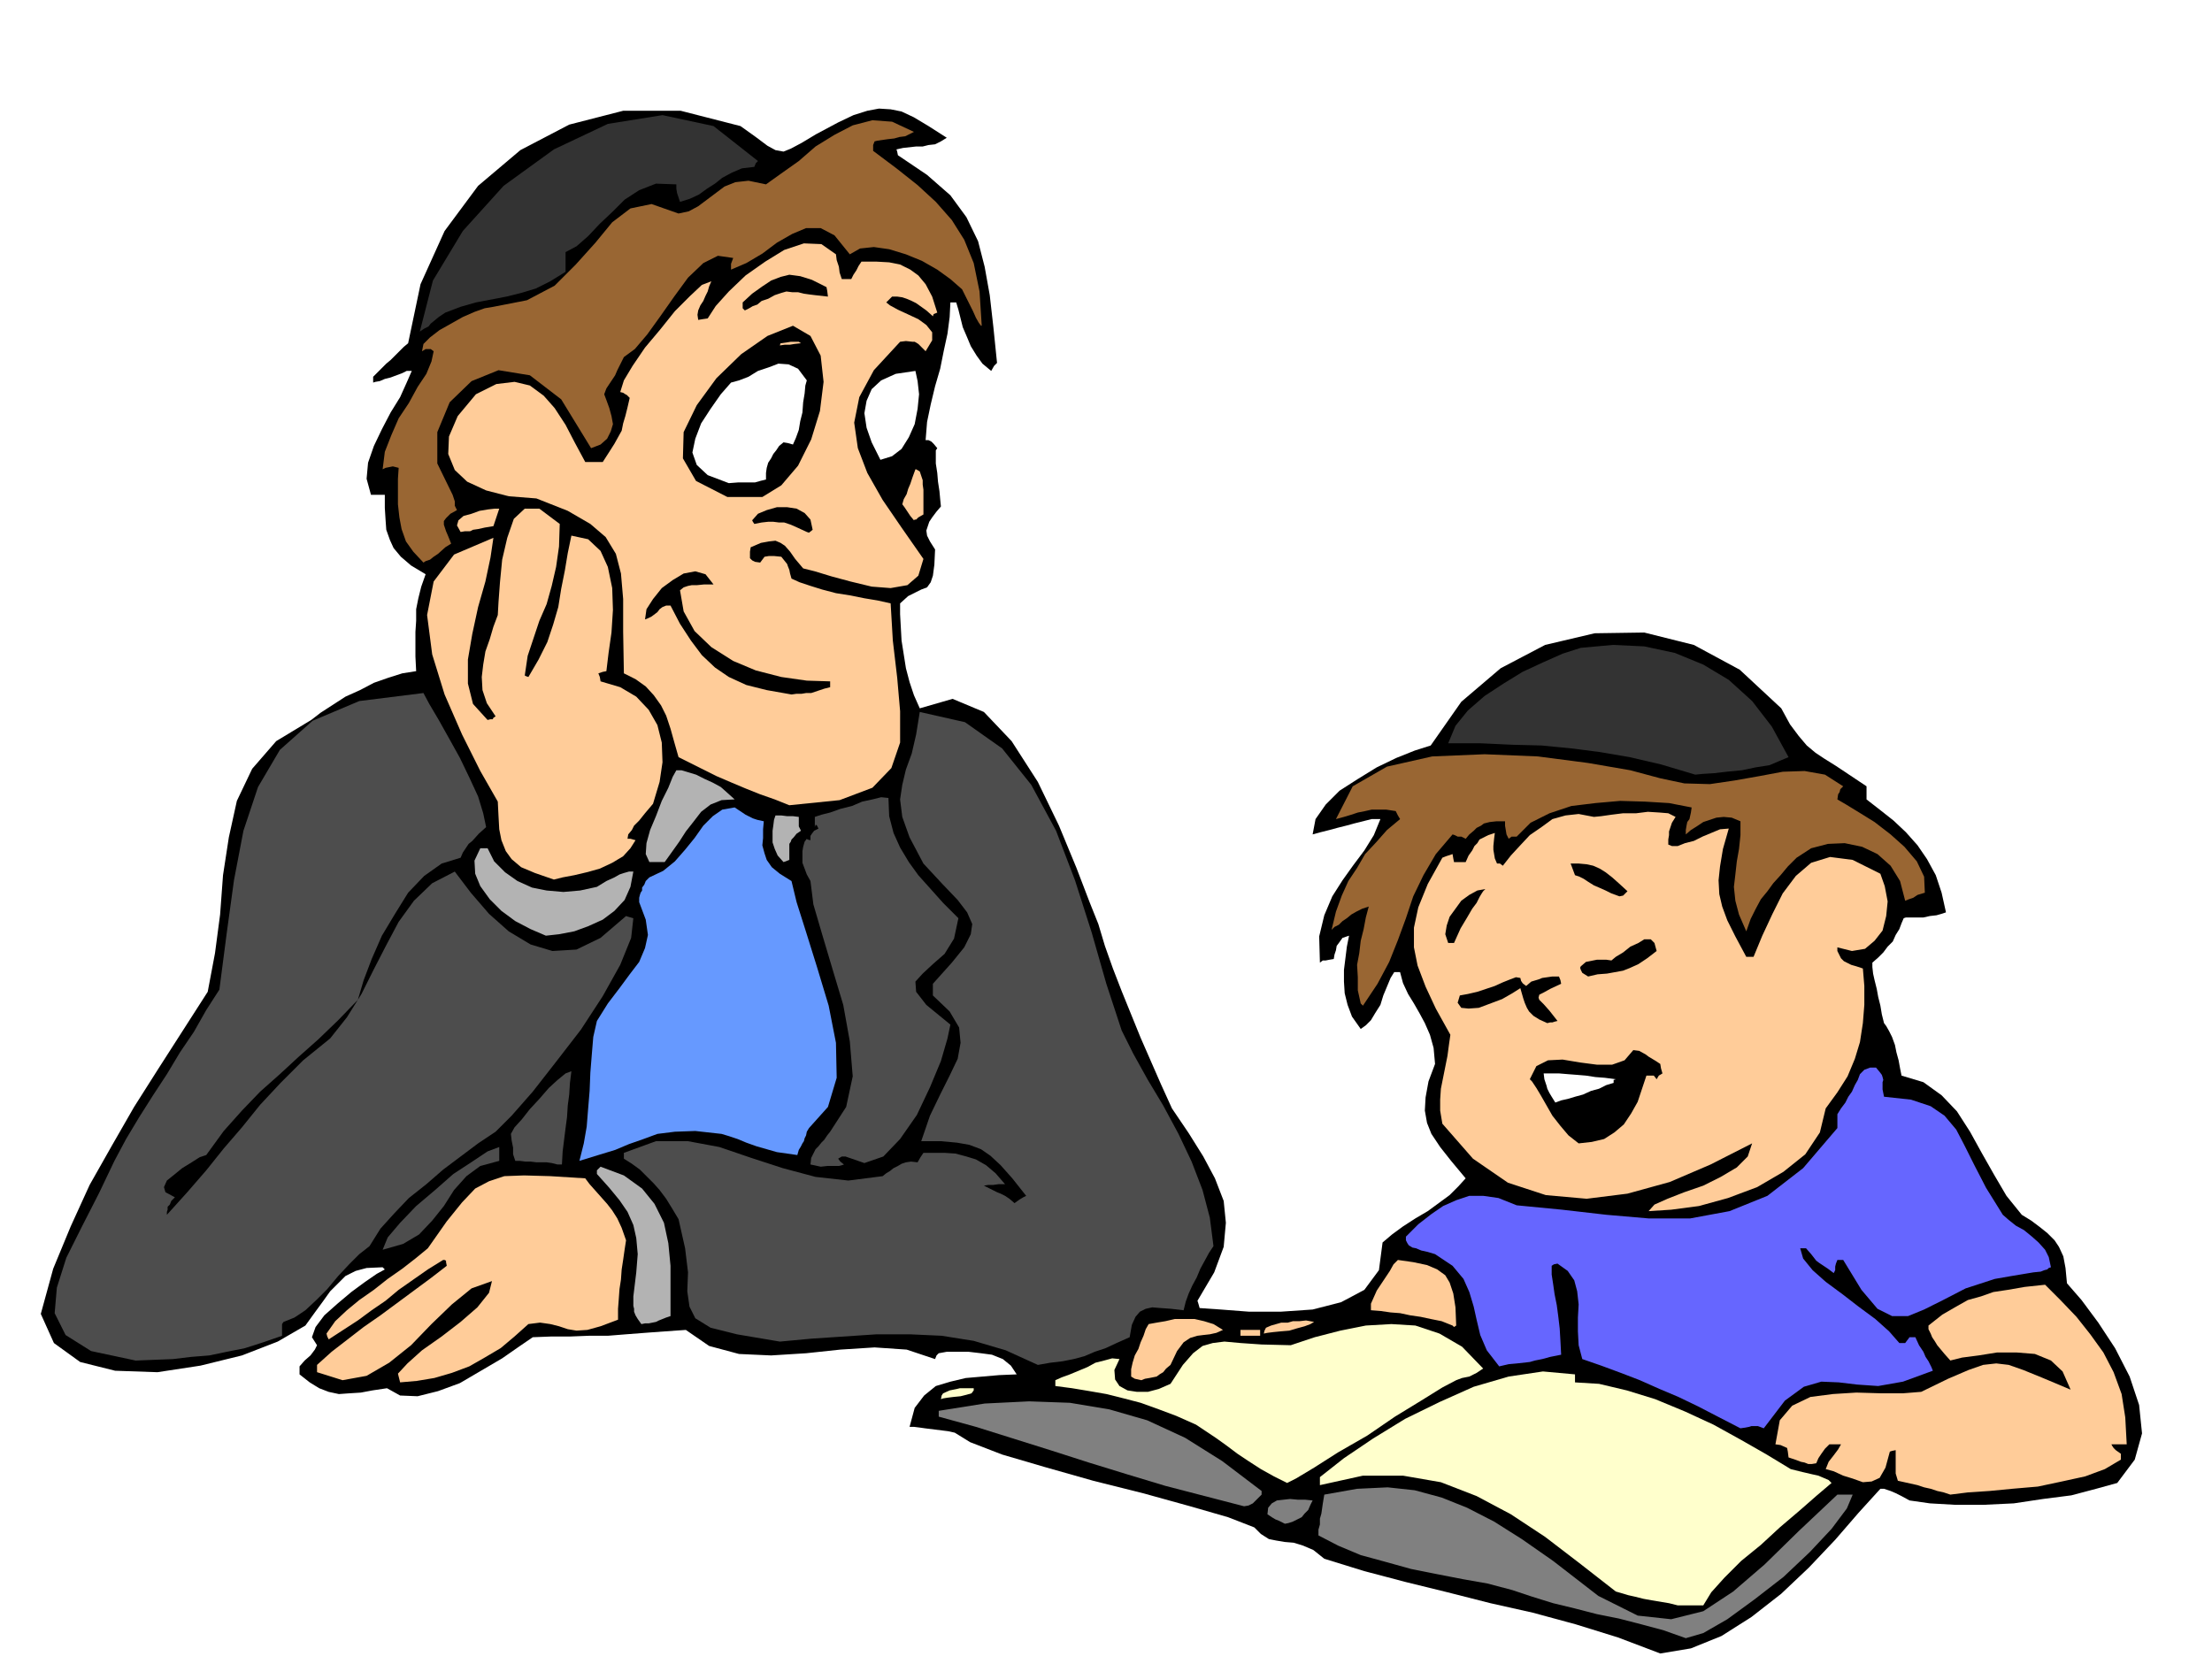
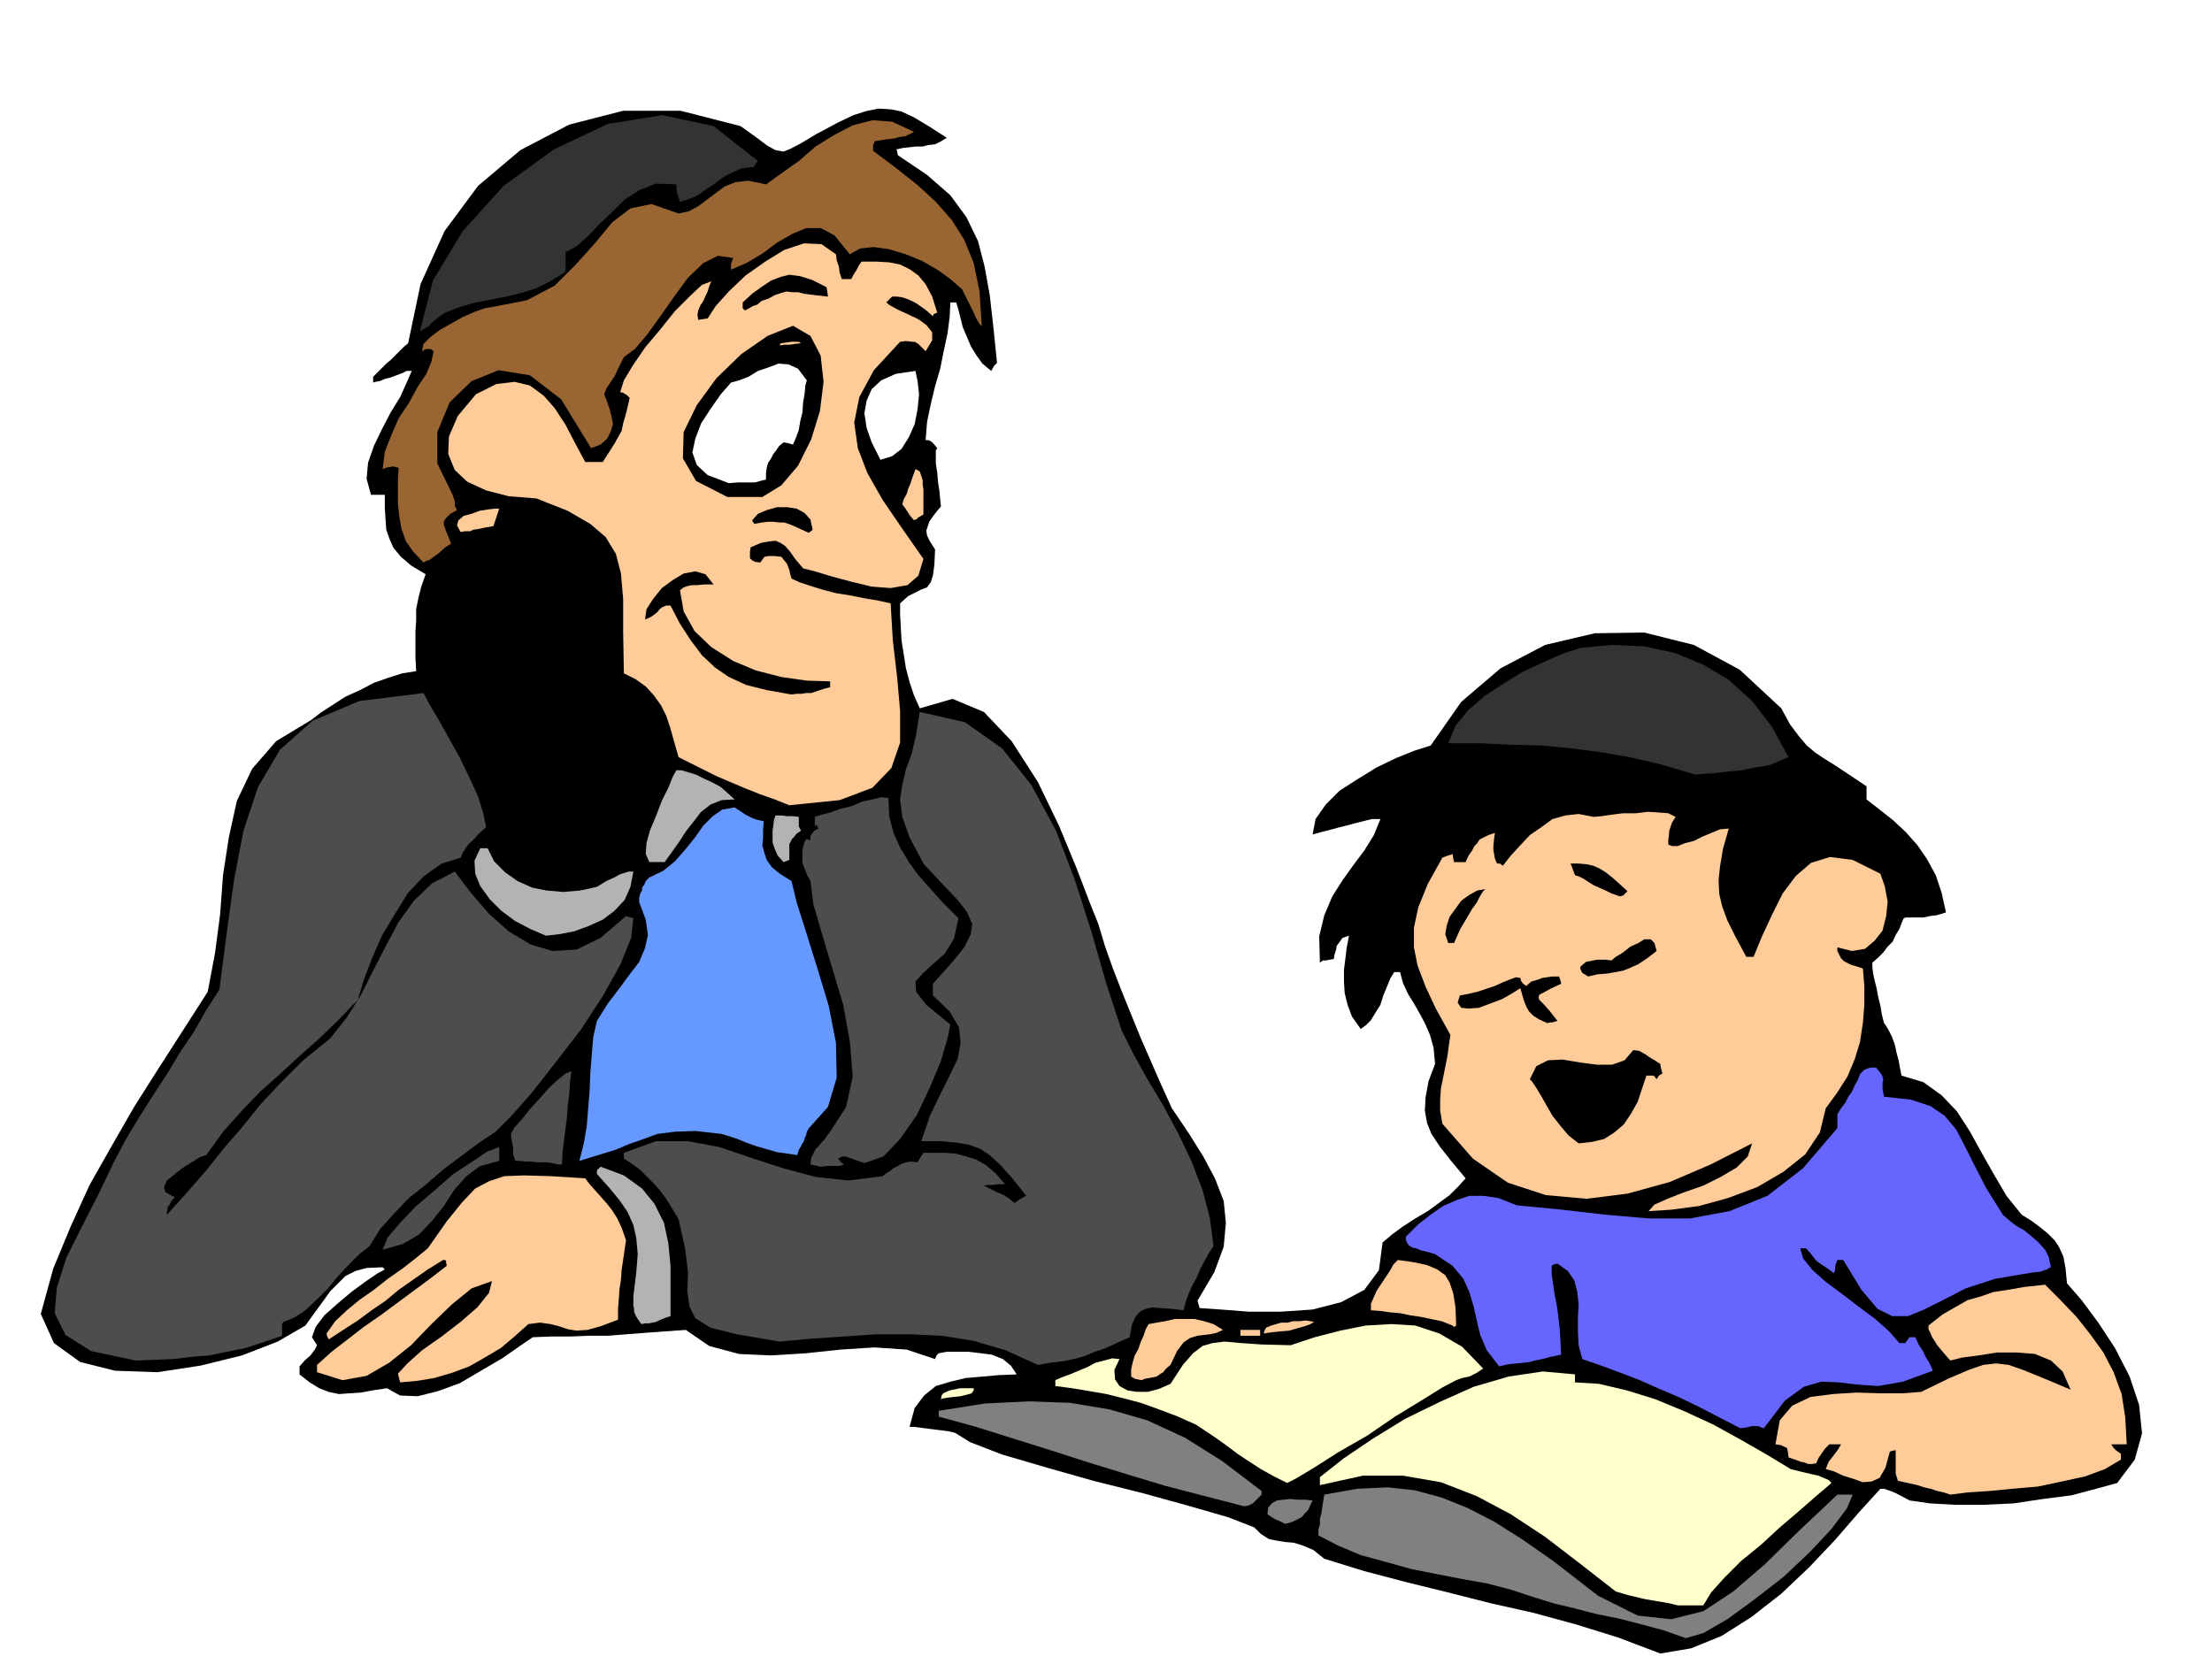
<svg xmlns="http://www.w3.org/2000/svg" width="490.455" height="369.109" fill-rule="evenodd" stroke-linecap="round" preserveAspectRatio="none" viewBox="0 0 3035 2284">
  <style>.brush0{fill:#fff}.brush1{fill:#000}.pen1{stroke:none}.brush2{fill:gray}.brush3{fill:#ffc}.brush4{fill:#fc9}.brush6{fill:#4d4d4d}.brush7{fill:#b3b3b3}.brush9{fill:#963}.brush10{fill:#333}</style>
  <path d="m2278 2269-58-22-58-18-59-16-58-13-59-15-57-14-57-15-55-17-15-12-14-6-13-4-12-1-12-2-10-2-11-7-9-9-36-14-52-15-65-18-68-17-67-19-58-17-44-17-21-13-9-2-8-1-8-1-8-1-8-1-7-1-8-1h-6l7-26 13-17 16-13 20-6 21-5 23-2 23-2 24-1-8-12-11-9-15-6-15-2-17-2h-30l-11 2-3 3-2 5-39-13-44-3-47 3-47 5-48 3-44-2-41-11-32-22-29 2-27 2-26 2-25 2h-26l-25 1h-26l-26 1-19 13-23 16-29 17-29 17-30 11-28 7-24-1-18-10-20 3-16 3-16 1-14 1-14-3-13-5-13-8-14-11v-11l7-8 8-7 6-8 3-6-7-11 5-14 12-16 18-16 19-16 19-14 16-11 11-6-2-2-1-1-22 1-15 4-14 7-10 10-11 11-10 14-11 15-13 18-38 22-49 19-57 14-59 9-58-2-48-12-36-26-18-40 17-62 24-58 26-57 30-53 31-54 33-52 34-53 34-53 10-53 7-53 4-54 8-52 11-50 21-44 33-38 48-29 13-10 17-11 17-11 20-9 19-10 20-7 19-6 19-3-1-20v-34l1-15v-16l3-15 4-16 6-17-20-12-14-12-10-12-5-11-5-14-1-14-1-16v-18h-19l-6-22 2-22 8-23 11-23 12-23 13-21 9-20 7-16h-7l-6 3-8 3-8 3-8 2-7 3-6 1-3 1v-8l6-6 6-6 6-6 6-5 6-6 6-6 6-6 6-5 17-81 33-73 46-62 58-49 67-35 74-19h79l82 21 21 15 16 12 11 6 11 2 10-4 15-8 20-12 30-16 21-10 19-6 16-3 16 1 15 3 17 8 20 12 25 16-8 5-8 4-9 1-8 2h-9l-9 1-9 1-9 2 1 3 1 5 40 27 32 28 22 30 16 33 9 35 7 39 5 44 5 49-4 4-4 7-12-10-8-11-8-13-5-12-6-14-3-12-3-12-3-10h-8l-1 20-3 23-5 23-5 25-7 24-6 25-5 24-2 25h4l4 2 3 3 5 6-2 3v18l2 13 1 12 2 13 1 11 1 10-6 7-6 8-4 6-2 6-2 6 1 7 4 8 7 11-1 21-2 15-3 9-5 7-8 3-8 4-10 5-11 10v15l1 18 1 18 3 19 3 19 5 19 6 18 8 18 45-13 43 18 38 40 36 56 29 60 24 58 18 47 12 30 9 30 11 31 12 31 13 32 13 32 14 32 14 32 15 33 23 34 20 32 16 30 12 31 3 30-3 33-13 35-23 39 1 3 2 7 29 2 39 3h43l44-3 39-10 32-17 20-27 5-38 13-11 15-11 17-11 17-10 15-11 15-11 12-12 10-11-20-24-15-19-12-18-6-15-3-17 1-18 4-22 9-24-2-22-5-18-7-16-7-13-8-14-8-13-7-15-4-15h-8l-5 8-5 12-5 12-4 13-7 11-6 10-7 7-7 5-12-17-6-16-4-16-1-16v-16l2-16 2-16 3-15-9 3-5 7-3 4-1 6-2 6-1 6-6 1-5 1h-4l-4 3-1-36 7-29 11-26 14-22 15-21 15-20 13-21 9-22h-12l-12 3-12 3-11 3-12 3-11 3-12 3-11 3 4-21 14-20 19-19 25-16 26-16 27-13 25-10 22-7 42-60 54-46 61-32 68-16 68-1 68 17 63 34 57 53 12 22 12 16 11 13 12 10 12 8 16 10 18 12 24 16v18l18 14 19 15 17 16 16 18 13 19 12 22 8 24 6 27-6 2-7 2-9 1-9 2h-24l-3 1-3 7-3 8-5 8-4 9-7 7-6 8-7 7-8 7v6l1 9 2 9 3 12 2 11 3 12 2 12 3 12 3 4 4 7 4 8 4 11 2 10 3 11 2 11 2 10 30 9 25 18 21 22 18 28 16 29 17 30 17 29 21 26 13 8 12 9 10 8 10 10 6 9 6 13 3 16 2 21 20 23 23 31 23 35 20 39 13 39 4 39-10 36-24 32-29 8-34 9-39 5-40 6-42 2h-38l-35-2-28-4-11-6-8-4-7-3-3-1-6-2h-5l-30 33-32 37-36 38-38 36-41 32-41 26-42 17-42 7z" class="pen1 brush1" />
  <path d="m2313 2248-31-11-30-8-31-8-30-6-31-8-29-7-29-9-27-9-34-9-34-6-36-7-35-7-36-10-33-9-31-13-27-14v-8l2-7v-8l2-7 1-7 1-7 1-6 1-6 45-8 42-2 37 4 37 10 35 14 37 19 38 24 43 30 62 48 54 27 46 5 44-11 41-27 43-37 47-46 53-50h21l-8 19-21 28-30 32-36 34-40 31-37 27-33 19-24 7z" class="pen1 brush2" />
  <path d="m2302 2203-12-3-12-2-12-2-11-2-12-3-9-2-10-3-7-2-50-39-47-36-47-31-47-25-49-19-52-9h-55l-59 13v-11l33-26 40-27 44-27 47-23 47-21 48-14 47-7 44 4v11l33 2 38 9 39 12 41 17 39 18 38 21 35 20 33 20 16 4 13 3 9 2 7 3 7 3 4 4-20 17-24 21-27 23-26 24-27 22-23 23-18 20-11 18h-35z" class="pen1 brush3" />
  <path d="m1763 2091-8-4-5-2-5-3-6-4 1-9 5-6 7-4 9-1 9-1 11 1h10l10 1-3 6-3 7-5 5-4 5-6 3-6 3-6 2-5 1zm-56-24-54-14-54-14-53-16-52-16-53-17-51-16-51-16-51-14v-8l63-10 61-3 56 2 54 9 52 15 52 24 51 32 54 41v5l-7 7-5 5-6 3-6 1z" class="pen1 brush2" />
  <path d="m2676 2051-9-3-9-2-9-3-9-2-9-3-9-2-9-2-9-2-3-10v-32l-5 1-3 1-6 22-8 14-11 5-12 1-14-5-13-4-13-6-11-3 4-10 7-9 6-8 4-7h-16l-6 6-5 7-4 6-3 7-6 1h-5l-5-2-5-1-8-3-9-3-1-8-1-5-9-4-7-1 6-33 17-20 25-12 31-4 32-2 34 1h30l25-2 37-18 28-12 20-7 18-2 17 2 20 7 27 11 38 16-11-25-16-15-22-9-25-2h-27l-25 4-23 3-16 4-8-9-5-6-5-6-3-5-4-6-2-5-3-6v-5l19-15 19-11 16-9 18-5 17-6 20-3 23-4 28-3 21 21 22 23 19 24 18 25 14 27 11 30 5 32 2 37h-21l1 2 2 3 3 3 7 5v8l-22 13-27 10-32 7-33 7-35 3-31 3-30 2-24 3z" class="pen1 brush4" />
  <path d="m1766 2035-18-9-18-10-17-11-15-10-16-12-14-10-15-10-12-8-27-12-24-9-25-9-23-6-24-6-23-4-24-4-23-3v-8l9-4 11-4 12-5 12-5 11-6 12-3 11-3 10 1-7 15 1 13 6 9 11 6 13 2h15l15-4 16-7 17-26 14-16 13-10 14-4 16-2 22 2 29 2 40 1 33-11 35-9 35-7 35-2 33 2 33 11 31 18 29 30-9 6-10 5-10 2-8 3-19 10-29 18-36 22-38 26-40 23-33 21-25 15-12 6z" class="pen1 brush3" />
  <path d="m2388 1960-31-16-27-14-27-13-26-11-27-12-26-10-27-10-26-9-5-19-1-19v-19l1-18-2-18-4-15-9-13-14-10-5 1-3 2v12l2 13 2 14 3 15 2 15 2 17 1 17 1 19-15 3-11 3-10 2-7 2-9 1-9 1-11 1-13 3-17-22-9-21-5-21-4-18-6-20-8-18-15-18-24-16-10-3-9-2-7-3-5-1-5-3-2-3-2-4v-5l17-17 18-14 16-11 18-8 18-6h19l21 3 25 10 62 6 61 7 58 5h57l54-10 52-21 49-38 47-55v-19l5-8 6-8 4-8 5-7 4-9 4-7 3-8 6-6 8-3h8l5 6 3 4 1 3 1 4-1 3v10l2 10 37 4 27 9 19 13 16 19 11 21 14 28 16 31 23 37 8 7 10 8 11 6 11 9 9 8 9 10 5 10 3 14-3 1-2 2-4 1-5 2-10 1-12 2-18 3-23 4-40 13-31 16-26 13-22 9h-22l-20-10-22-26-25-41h-8l-2 5-1 4v5l-1 2-1 2-8-6-6-4-6-4-4-3-7-9-7-8h-8l4 14 13 16 18 16 23 17 22 17 23 17 19 17 14 16h8l3-4 3-4h8l5 11 6 9 3 7 4 6 4 8 2 5-41 15-34 6-29-2-25-3-24-1-24 7-26 19-29 38-8-3h-9l-3 1-5 1-7 1z" class="pen1" style="fill:#66f" />
  <path d="m1291 1920 1-5 2-3 9-4 10-2 4-1h19v3l-3 4-7 2-8 2-10 1-8 1-6 1-3 1z" class="pen1 brush3" />
  <path d="m549 1897-3-12 13-14 20-18 27-19 26-20 23-20 16-20 4-16-28 10-27 22-28 27-28 29-30 24-31 18-33 6-35-11v-10l20-18 22-17 22-17 23-16 23-17 23-17 23-17 22-17-1-5v-2l-2-1h-2l-21 13-20 14-20 14-18 15-19 13-19 14-20 13-20 13-2-4-1-4 12-17 16-15 17-14 20-14 19-15 20-14 18-14 17-14 26-37 21-26 18-19 19-10 21-7 27-1 36 1 48 3 6 8 8 9 8 9 8 9 7 9 7 11 6 13 6 17-2 13-2 14-2 13-1 14-2 13-1 14-1 13v15l-24 9-18 5-15 1-12-2-12-4-12-3-14-2-16 2-19 17-19 16-22 13-21 12-24 9-24 7-24 4-23 2zm1017-3-9-2-5-3v-10l2-9 3-10 5-9 3-9 4-9 3-9 4-7 11-2 12-2 13-3h27l13 3 13 4 13 8-9 4-9 2-9 1-8 1-10 3-9 6-9 12-9 19-6 5-4 5-5 3-4 3-5 1-5 1-6 1-5 2z" class="pen1 brush4" />
  <path d="m1424 1873-44-20-44-13-44-7-44-2h-45l-45 3-45 3-43 4-59-10-36-9-21-13-8-16-3-21 1-26-4-33-9-40-9-15-8-13-9-12-8-9-10-10-9-9-11-8-11-7v-8l44-16h44l43 8 44 15 43 14 45 12 45 5 47-6 5-4 5-3 5-4 6-3 5-3 6-2 7-1 9 1 4-7 4-6h29l15 1 15 4 13 4 14 8 13 11 13 15h-9l-7 1h-7l-6 1 8 4 10 5 5 2 6 3 6 4 7 6 7-5 5-3 2-1 2-1-19-24-16-18-14-13-13-9-16-6-17-3-22-2h-27l12-35 14-29 13-26 11-23 4-22-2-21-13-22-23-22v-16l26-29 17-21 9-18 2-14-7-16-13-17-21-22-26-28-19-36-10-28-3-24 3-20 5-21 8-22 6-26 5-31 62 14 51 36 40 50 34 63 26 68 23 72 20 70 21 64 16 32 20 36 21 35 21 39 18 38 15 39 10 38 5 39-6 9-6 11-6 11-5 12-6 11-5 11-4 11-3 12-17-2-14-1-12-1-9 2-8 4-6 7-5 11-3 17-18 8-15 7-15 5-14 6-15 4-15 3-17 2-17 3zm-1238-6-61-13-35-22-15-30 3-35 13-41 22-44 23-45 21-44 16-30 18-30 19-30 19-29 18-30 19-28 17-30 18-28 10-77 10-73 13-68 20-60 30-51 45-40 64-27 88-11 8 15 13 22 14 25 15 27 13 27 12 26 7 23 4 19-10 9-9 10-5 4-4 6-4 6-3 7-26 8-24 17-22 23-18 29-18 30-14 32-11 29-8 27-27 28-27 26-27 24-26 24-27 24-25 26-25 28-24 33-9 3-11 7-13 8-11 9-10 8-4 9 2 7 13 7-5 5-2 5-3 3v4l-1 3v4l28-31 26-30 24-30 25-29 25-31 28-30 31-31 37-30 23-29 20-32 17-34 17-33 17-32 21-29 25-24 31-16 22 29 25 29 27 24 30 18 30 9 33-2 33-16 35-30 3 1 7 2-3 27-15 37-24 43-30 46-34 44-32 41-29 33-22 22-24 16-24 18-24 18-23 20-24 19-20 21-19 21-15 24-14 11-14 14-15 16-15 18-15 15-15 14-15 10-15 6-2 3v16l-26 9-25 8-25 5-24 5-25 2-25 3-26 1-25 1z" class="pen1 brush6" />
  <path d="M1702 1833v-8h27v8h-27zm32-3 1-4 2-4 7-3 7-2 7-2h9l7-2h9l9-1 11 2-5 3-8 3-11 3-10 3-12 1-10 1-8 1-5 1zm259-11-15-6-15-3-14-3-14-2-14-3-13-1-14-2-13-1v-9l4-9 4-9 6-9 6-9 6-9 5-9 6-6 21 3 19 4 14 6 11 8 6 10 5 15 3 19 1 25-3 2-2-2z" class="pen1 brush4" />
  <path d="m880 1817-5-7-3-5-2-5v-4l-1-4v-13l4-33 2-25-2-22-4-18-8-18-11-16-14-17-17-19v-5l5-5 32 12 25 18 17 21 13 26 6 28 3 31v69l-6 2-5 2-5 2-4 2-5 1-5 1h-5l-5 1z" class="pen1 brush7" />
  <path d="m525 1715 7-17 17-20 22-23 26-22 25-22 26-17 21-14 16-6v19l-26 7-19 14-17 19-14 22-16 20-18 19-22 13-28 8z" class="pen1 brush6" />
  <path d="m2262 1662 8-9 18-8 23-9 26-9 24-12 22-13 15-15 6-18-57 29-56 24-58 16-56 7-56-5-52-17-48-33-42-48-3-18v-15l1-15 3-15 3-15 3-15 2-15 2-14-20-36-14-30-11-29-5-25v-27l6-28 13-32 20-36 5-2 9-3 1 6 1 5h16l4-9 5-7 3-6 4-4 3-5 6-3 6-3 9-3-1 8-1 10v5l1 6 1 6 3 7h4l4 3 11-14 12-13 14-15 16-11 15-11 18-5 18-2 21 4 10-1 14-2 16-2h18l16-2 16 1 12 1 10 5-5 8-3 9-1 3v5l-1 6v7l5 2h8l10-4 12-3 12-6 12-5 12-5 12-1-8 28-4 24-2 19 1 19 4 17 7 19 11 22 15 28h10l12-29 14-30 14-28 18-24 21-18 26-8 31 4 38 19 6 17 4 21-2 20-5 20-11 14-13 11-18 3-20-5v5l3 6 2 4 4 4 4 2 6 3 7 2 9 3 2 24v26l-2 25-4 26-7 23-10 24-14 22-16 22-8 33-20 30-30 24-36 21-40 15-40 11-38 5-31 2z" class="pen1 brush4" />
  <path d="m1126 1601-9-2-5-1 1-9 3-6 3-6 4-4 4-5 4-4 4-6 4-5 22-34 9-42-4-48-9-50-15-50-14-47-12-41-4-32-5-9-3-8-3-8v-16l1-6 2-7 3-4 1 1 4 1v-6l2-3 3-4 6-3-2-4-1-1h-1l-1 3v-14l9-3 12-3 14-5 16-4 14-6 14-3 12-3 10 1 1 25 6 23 9 20 12 20 13 18 17 19 17 19 21 21-6 28-13 21-16 14-14 13-10 11 1 14 14 18 33 27-4 19-9 31-15 36-18 38-23 33-23 24-26 9-26-9h-5l-5 3 3 4 5 4-3 1-4 1h-16l-9 1zm-361-3-8-2-7-1h-14l-8-1h-7l-8-1h-6l-3-9v-9l-2-10-1-9 5-9 10-11 11-14 13-14 13-15 12-11 11-9 8-3-2 16-1 16-2 15-1 16-2 15-2 16-2 16-1 18h-6z" class="pen1 brush6" />
  <path d="m795 1593 6-24 4-23 2-25 2-24 1-25 2-25 2-24 5-22 15-24 16-21 14-19 13-17 8-19 4-18-3-21-9-24v-6l1-4 1-3 2-3v-4l3-4 2-5 5-5 19-9 16-13 14-16 13-16 12-17 13-13 13-9 17-3 6 4 9 6 4 2 6 3 6 2 9 2-1 11v12l-1 10 3 11 3 9 7 10 11 9 16 10 7 29 13 41 15 48 16 53 10 51 1 48-12 40-26 29-3 5-1 5-2 4-1 4-2 3-2 4-3 5-2 7-14-2-14-2-14-4-14-4-14-5-12-5-12-4-10-3-36-4-28 1-24 3-19 7-20 7-19 8-23 7-26 8z" class="pen1" style="fill:#69f" />
  <path d="m2166 1569-14-11-11-13-11-14-8-14-8-14-6-10-6-9-3-3 9-18 16-8 20-1 24 4 23 3h21l17-6 12-14 8 1 9 5 4 3 5 3 5 3 6 4 1 6 2 7-5 3-3 5-3-4-1-1h-10l-6 18-6 18-9 16-10 15-13 11-14 9-17 4-18 2z" class="pen1 brush1" />
-   <path d="m2134 1513-5-8-3-5-3-6-1-4-3-9-1-8h21l12 1 13 1 12 1 13 2 13 1 15 2-3 1v4l-10 3-10 5-11 3-11 5-11 3-10 3-9 2-8 3z" class="pen1 brush0" />
  <path d="m2123 1404-11-5-8-5-6-6-3-5-3-7-2-6-2-7-2-7-11 7-14 8-16 6-16 6-14 1-10-1-5-7 3-10 11-2 13-3 12-4 12-4 11-5 10-4 8-3 6 1 1 4 2 3 1 1 4 3 7-6 10-3 5-2 7-1 7-1h9l2 5 1 5-15 7-9 5-6 3-1 4 1 3 6 6 8 9 11 14-4 1-3 1h-3l-4 1z" class="pen1 brush1" />
-   <path d="m1867 1377-4-18v-18l-1-17 3-16 2-17 4-16 3-16 4-15-9 3-8 4-7 4-6 5-6 4-5 5-6 3-4 4 6-25 8-22 9-20 12-18 11-19 15-16 15-17 18-15-3-5-3-6-13-2h-20l-9 2-10 2-9 3-10 3-11 3 23-45 47-27 62-14 72-3 73 3 69 9 58 10 41 11 33 7 35 1 34-5 34-6 32-6 30-1 28 5 25 16-4 4-1 4-2 3-1 7 12 7 18 11 21 13 22 17 19 17 17 20 10 21 1 22-10 3-6 4-6 2-5 2-7-27-13-21-18-16-21-10-24-5-23 1-23 6-20 13-12 12-10 12-10 11-8 11-9 11-7 13-7 14-6 17-10-23-5-19-2-19 2-17 2-18 3-17 2-19v-19l-12-5-11-1-10 1-9 3-9 3-9 6-8 5-7 6v-6l1-6 1-5 3-4 2-9 1-7-31-6-33-2-34-1-34 3-33 4-30 10-26 13-19 19h-7l-4 3-3-6-1-6-1-6v-6h-12l-9 1-8 2-4 3-6 3-4 4-6 5-5 6-6-3h-5l-4-2-3-1-23 27-17 29-14 29-10 30-11 30-12 30-16 30-20 30-2-2-1-1z" class="pen1 brush9" />
  <path d="m2179 1340-8-5-2-4-1-3 1-2 7-6 10-2 5-1h13l7 1 6-5 10-6 10-8 11-5 8-5h9l5 5 3 11-13 10-12 8-11 5-10 4-11 2-11 2-13 1-13 3zm-192-46-4-12 2-12 4-12 8-11 8-11 11-8 11-6 11-2-3 3-2 3-3 5-4 8-6 8-7 12-9 15-9 20h-8z" class="pen1 brush1" />
  <path d="m749 1284-21-9-21-11-19-14-16-16-13-18-7-17-1-18 8-17h10l9 18 15 15 17 12 20 9 20 4 23 2 23-2 23-5 13-8 11-5 7-4 6-2 7-2h6l-4 21-8 18-14 15-16 12-20 9-19 7-21 4-18 2z" class="pen1 brush7" />
  <path d="m2222 1230-11-4-8-4-9-4-7-3-8-5-6-4-6-3-6-2-3-8-3-8h11l11 1 9 2 9 4 8 5 9 7 9 8 12 11-6 6-5 1z" class="pen1 brush1" />
-   <path d="m760 1207-26-9-19-8-13-11-8-11-6-15-3-15-1-18-1-20-24-42-25-50-24-55-17-55-7-54 9-46 28-37 54-23-4 27-7 33-10 35-8 37-6 35v33l7 28 20 22 4-1h3l1-2 3-2-12-18-6-18-1-18 2-17 3-18 6-17 5-17 6-16 1-18 2-27 3-31 7-30 9-26 15-14h20l28 21-1 31-4 28-6 26-7 25-10 23-8 24-8 24-4 27 2 1 3 1 14-24 12-24 8-24 7-24 4-25 5-25 4-24 5-24 23 5 17 16 10 22 6 29 1 30-2 31-4 28-3 25-5 1-6 2 2 5 1 6 27 8 22 13 17 18 12 21 6 24 1 27-4 27-9 30-11 13-8 10-7 7-3 6-5 6-1 6h4l7 2-7 11-10 11-15 9-17 8-18 5-17 4-16 3-12 3z" class="pen1 brush4" />
  <path d="m891 1183-5-11 1-15 5-18 8-19 8-21 9-18 6-15 5-9h7l10 3 10 3 12 6 11 5 11 6 9 8 10 9-18 1-15 6-13 10-10 13-11 14-9 14-10 14-10 14h-21zm184 0-8-9-4-9-3-9v-16l1-7 1-8 2-6h8l8 1h8l8 1v13l3 6-6 4-4 5-3 3-1 3-2 3v22l-5 2-3 1z" class="pen1 brush7" />
  <path d="m1083 1105-20-8-20-7-20-8-19-8-21-9-18-9-18-9-16-8-6-21-5-18-6-18-7-14-10-14-11-12-14-10-16-8-1-57v-45l-3-35-7-27-14-23-21-18-31-18-43-17-38-3-31-8-26-12-17-16-9-22 1-24 12-28 25-30 28-14 25-3 21 5 19 14 15 17 15 23 13 25 14 26h24l9-14 7-11 5-9 5-9 2-10 3-10 3-12 3-13-4-4-2-1-3-2-4-1 5-16 12-20 17-25 21-25 20-25 21-21 16-15 13-5-3 7-2 7-3 6-3 7-4 6-3 7-1 6 1 7 6-1 7-1 11-17 18-20 23-22 27-19 26-16 27-9 24 1 20 14 1 8 3 9 1 8 3 9h13l3-6 4-6 3-6 4-6h20l18 1 15 3 14 7 11 8 10 12 9 17 7 22-5 2-1 3-9-8-7-5-7-5-6-3-7-3-6-2-7-1h-7l-4 4-4 4 5 4 11 6 13 6 15 7 11 8 8 10v11l-9 15-6-6-4-4-5-3h-3l-9-1-8 1-36 39-20 37-7 35 5 35 13 34 21 37 26 38 30 43-7 23-15 13-23 4-26-2-29-7-26-7-23-7-16-4-11-13-7-10-7-8-6-4-7-3-9 1-11 2-14 6-1 6v9l3 3 4 2 7 1 6-8 6-1h7l10 1 4 5 4 5 1 3 2 5 1 5 2 7 11 5 15 5 16 5 19 5 19 3 20 4 18 3 18 4 3 51 6 51 4 46v43l-12 35-26 27-45 17-69 7z" class="pen1 brush4" />
  <path d="m2326 1063-47-14-43-10-41-7-39-5-41-4-40-1-43-2h-45l10-24 17-21 23-20 26-17 26-16 28-13 27-12 25-8 44-4 43 2 42 9 39 16 35 21 32 29 27 35 23 42-12 5-14 6-19 3-19 4-21 2-17 2-16 1-10 1z" class="pen1 brush10" />
  <path d="m1086 953-34-6-28-7-24-11-19-13-18-17-15-20-15-23-13-25h-6l-5 2-4 3-3 4-4 3-4 3-4 2-5 2 2-14 9-14 12-15 15-11 15-9 16-3 14 4 11 14h-13l-10 1h-7l-5 1-6 2-5 4 5 29 15 27 23 22 30 19 31 13 35 9 35 5 32 1v8l-8 2-6 2-6 2-6 2h-7l-6 1h-7l-7 1z" class="pen1 brush1" />
  <path d="m581 772-14-15-10-14-6-17-3-16-2-18v-35l1-15-8-2-5 1-5 1-4 2 3-24 9-23 10-23 14-21 12-22 12-18 7-17 3-14-4-3h-7l-5 3 2-10 9-9 13-10 16-9 16-9 16-7 14-5 12-2 46-9 38-20 29-29 27-30 23-28 25-19 29-6 37 13 14-3 13-7 12-9 12-9 12-9 15-6 18-2 24 5 21-15 24-17 23-20 26-16 25-13 27-7 27 2 30 14-6 3-6 3-8 1-7 2-9 1-7 1-7 1-4 1-2 5v8l32 24 29 23 25 23 22 25 17 27 13 32 8 39 3 47h-1l-3-4-4-7-4-9-7-14-8-16-16-14-18-13-21-12-22-9-23-7-21-3-19 2-14 8-21-26-19-10h-20l-19 8-21 12-20 15-22 13-21 9v-8l3-8-21-3-20 10-21 20-19 26-19 27-18 25-17 20-15 11-3 6-3 6-3 6-3 7-4 6-4 6-4 6-3 8 3 8 4 11 3 11 2 11-3 10-5 10-9 8-13 5-41-67-43-33-43-7-37 15-30 29-17 41v43l21 43 1 3 2 6v6l3 6-9 5-6 6-3 4v5l1 3 2 6 3 7 4 10-8 5-10 9-6 4-5 4-6 2-3 2z" class="pen1 brush9" />
  <path d="m632 730-5-9 2-7 7-6 11-3 11-4 12-2 9-1h6l-2 6-2 6-2 6-2 6-12 2-9 2-7 1-4 2h-7l-6 1z" class="pen1 brush4" />
  <path d="m1107 730-13-6-9-4-9-3h-7l-8-1h-7l-9 1-10 2-2-3-1-2 8-9 12-5 14-4h14l13 2 11 6 8 9 3 14-5 4-3-1z" class="pen1 brush1" />
  <path d="m1254 714-5-6-4-6-4-6-3-4 2-7 4-7 2-7 3-7 3-9 4-11h1l5 3 2 6 2 6v6l1 7v34l-7 4-3 3h-2l-1 1z" class="pen1 brush4" />
  <path d="m998 682-43-22-18-31 1-36 18-37 27-37 34-33 36-25 35-14 24 14 14 27 4 36-5 40-12 39-18 36-23 27-26 16h-48z" class="pen1 brush1" />
  <path d="m1000 663-29-11-15-14-6-17 4-19 8-21 13-20 14-20 14-16 11-3 13-5 13-8 15-5 13-5 14 1 13 6 12 16-2 7-1 11-2 12-1 14-3 12-2 12-4 11-4 9-7-2-6-1-6 5-4 6-4 5-3 6-4 6-2 7-1 7v9l-8 2-7 2h-23l-13 1zm208-32-12-24-7-20-3-20 3-17 7-16 13-12 20-9 27-4 3 14 2 18-2 20-4 21-8 18-10 16-13 10-16 5z" class="pen1 brush0" />
  <path d="m1070 474 1-3h1l7-1 6-1h11l3 2-9 1-6 1h-7l-7 1z" class="pen1 brush4" />
  <path d="m576 455 18-70 41-68 56-62 69-50 74-35 75-12 70 15 61 48-3 3-2 5-17 2-14 6-13 7-10 8-11 7-11 8-13 6-13 4-2-6-2-6-1-6v-6l-28-1-23 9-20 13-17 17-17 16-16 17-16 14-15 8v27l-21 13-20 10-20 6-20 5-21 4-21 4-21 6-21 8-9 6-6 5-5 4-3 4-6 3-6 4z" class="pen1 brush10" />
  <path d="m1022 426-3-3v-8l13-12 14-10 12-8 13-5 12-3 15 2 16 5 20 10 1 5 1 8-9-1-9-1-8-1-7-1-8-2h-8l-8-1-7 2-9 3-9 5-9 3-6 5-6 2-5 3-4 2-2 1z" class="pen1 brush1" />
</svg>